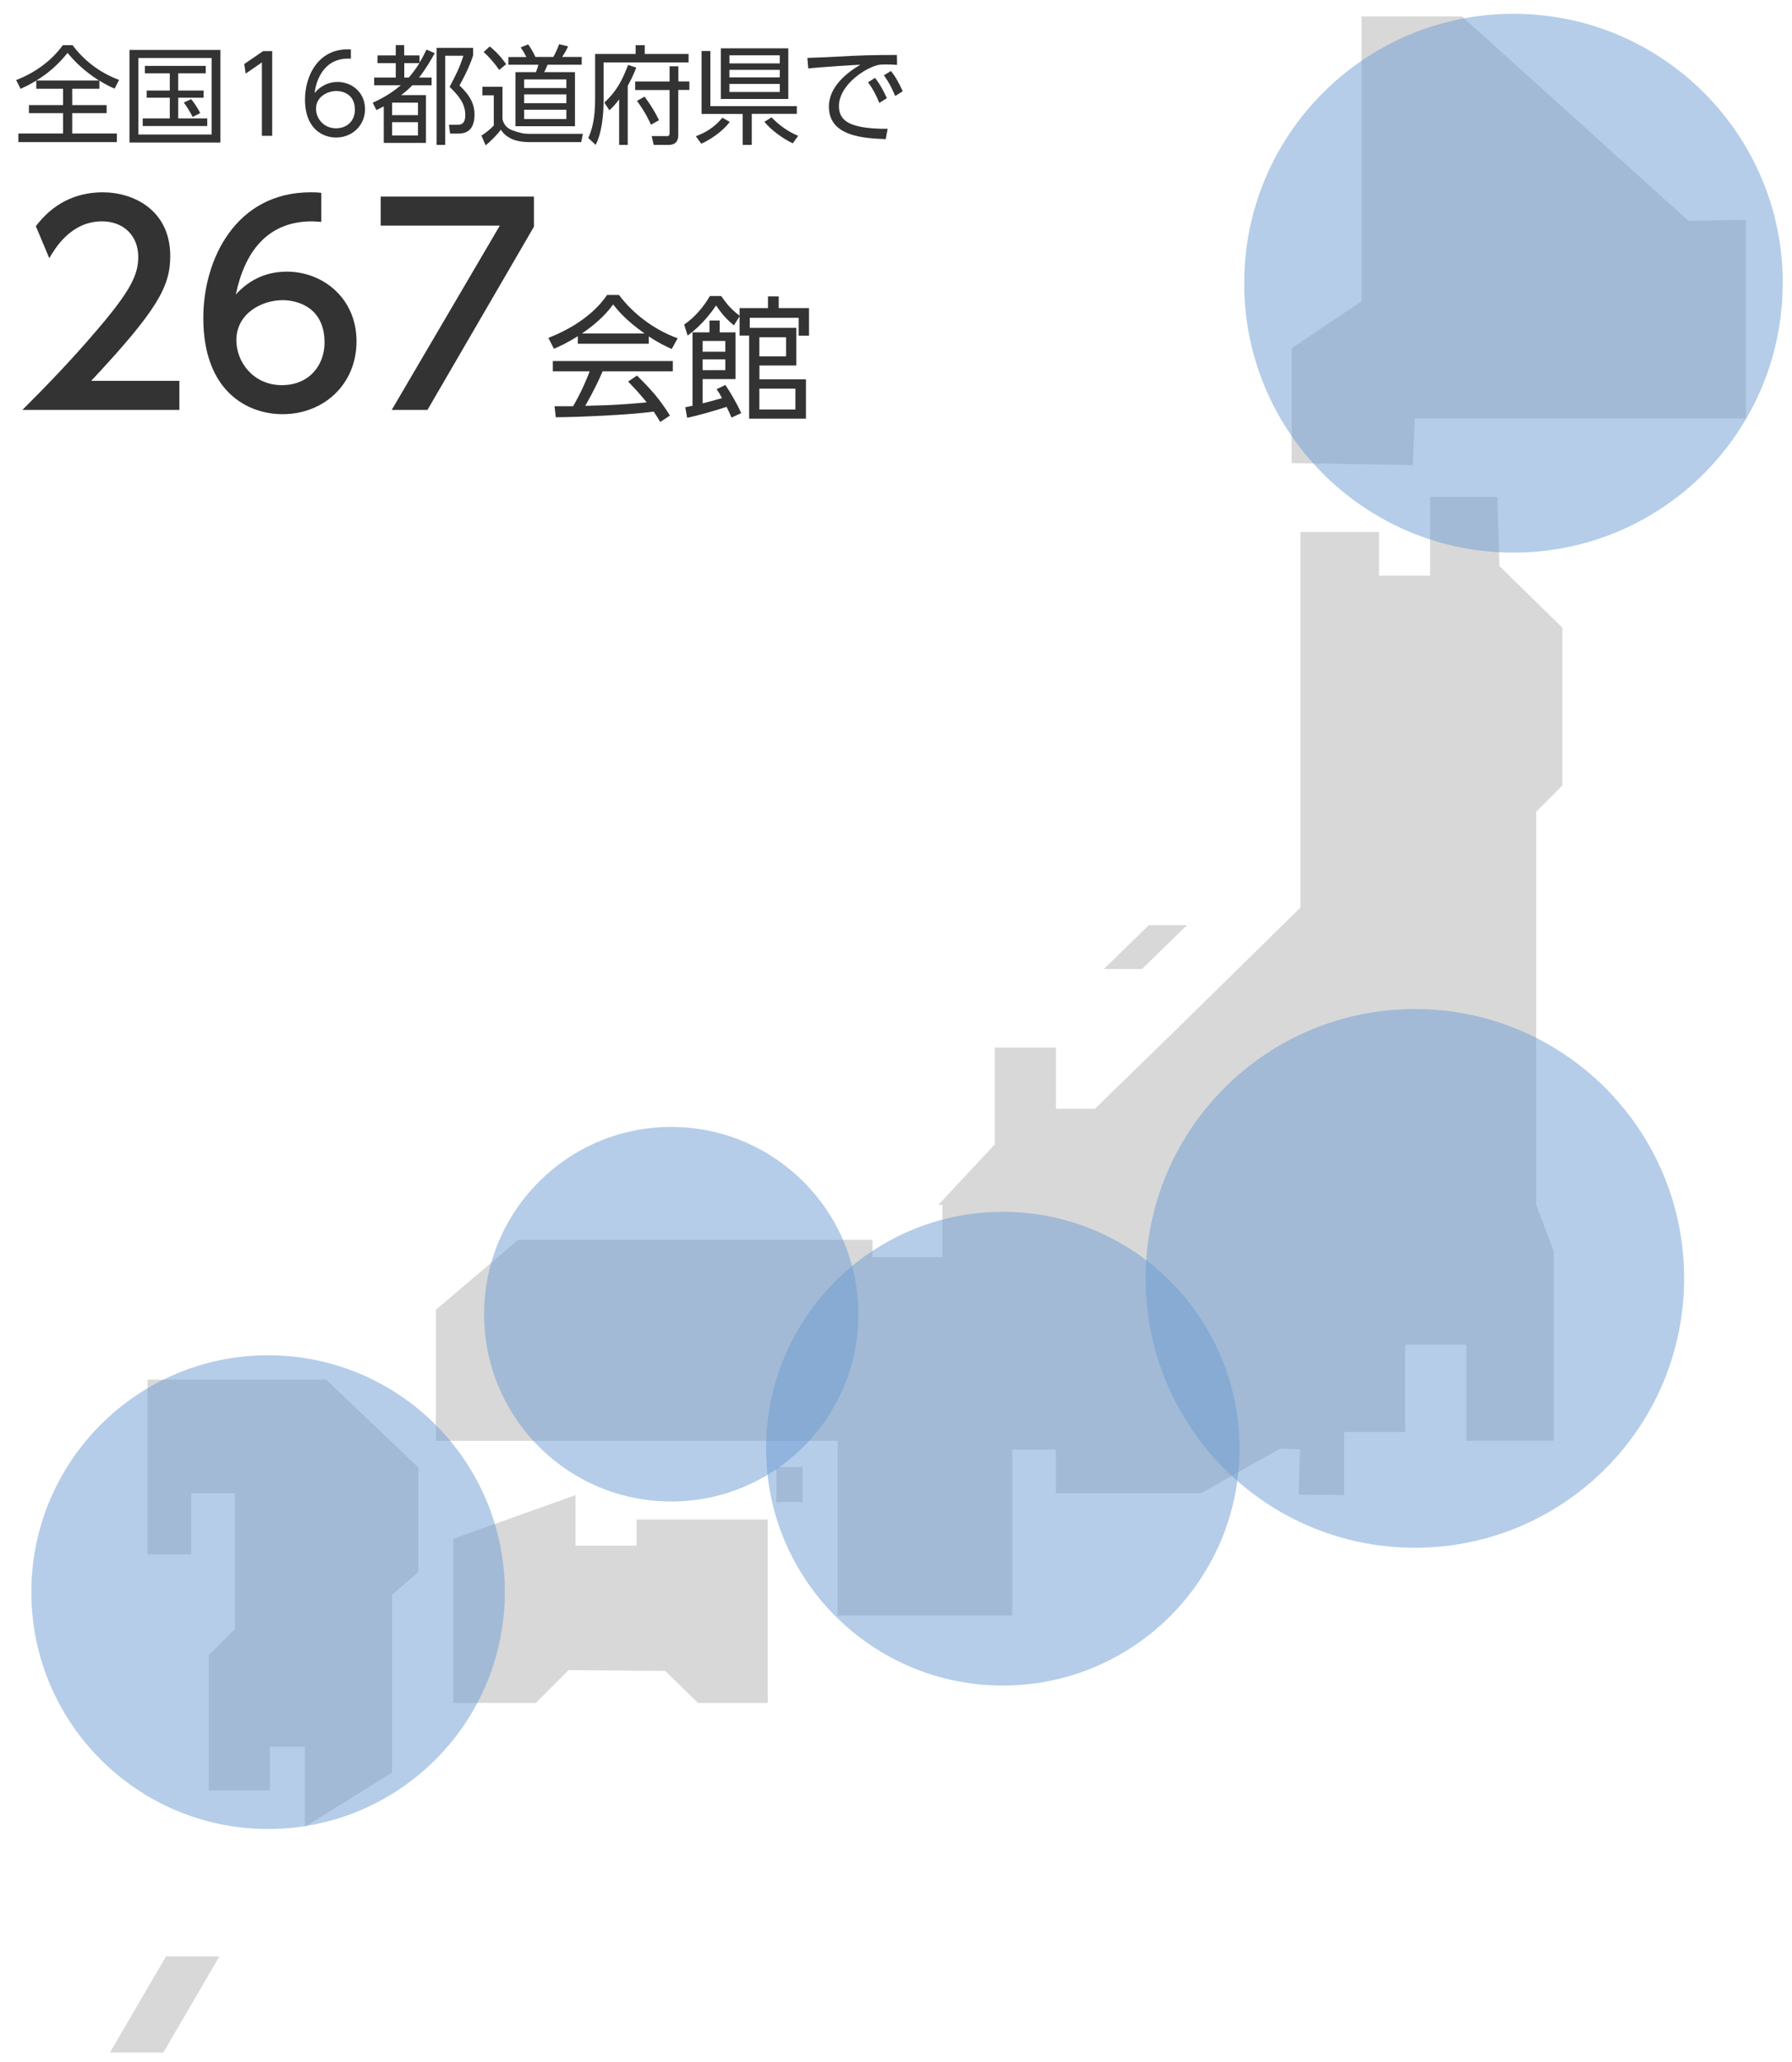
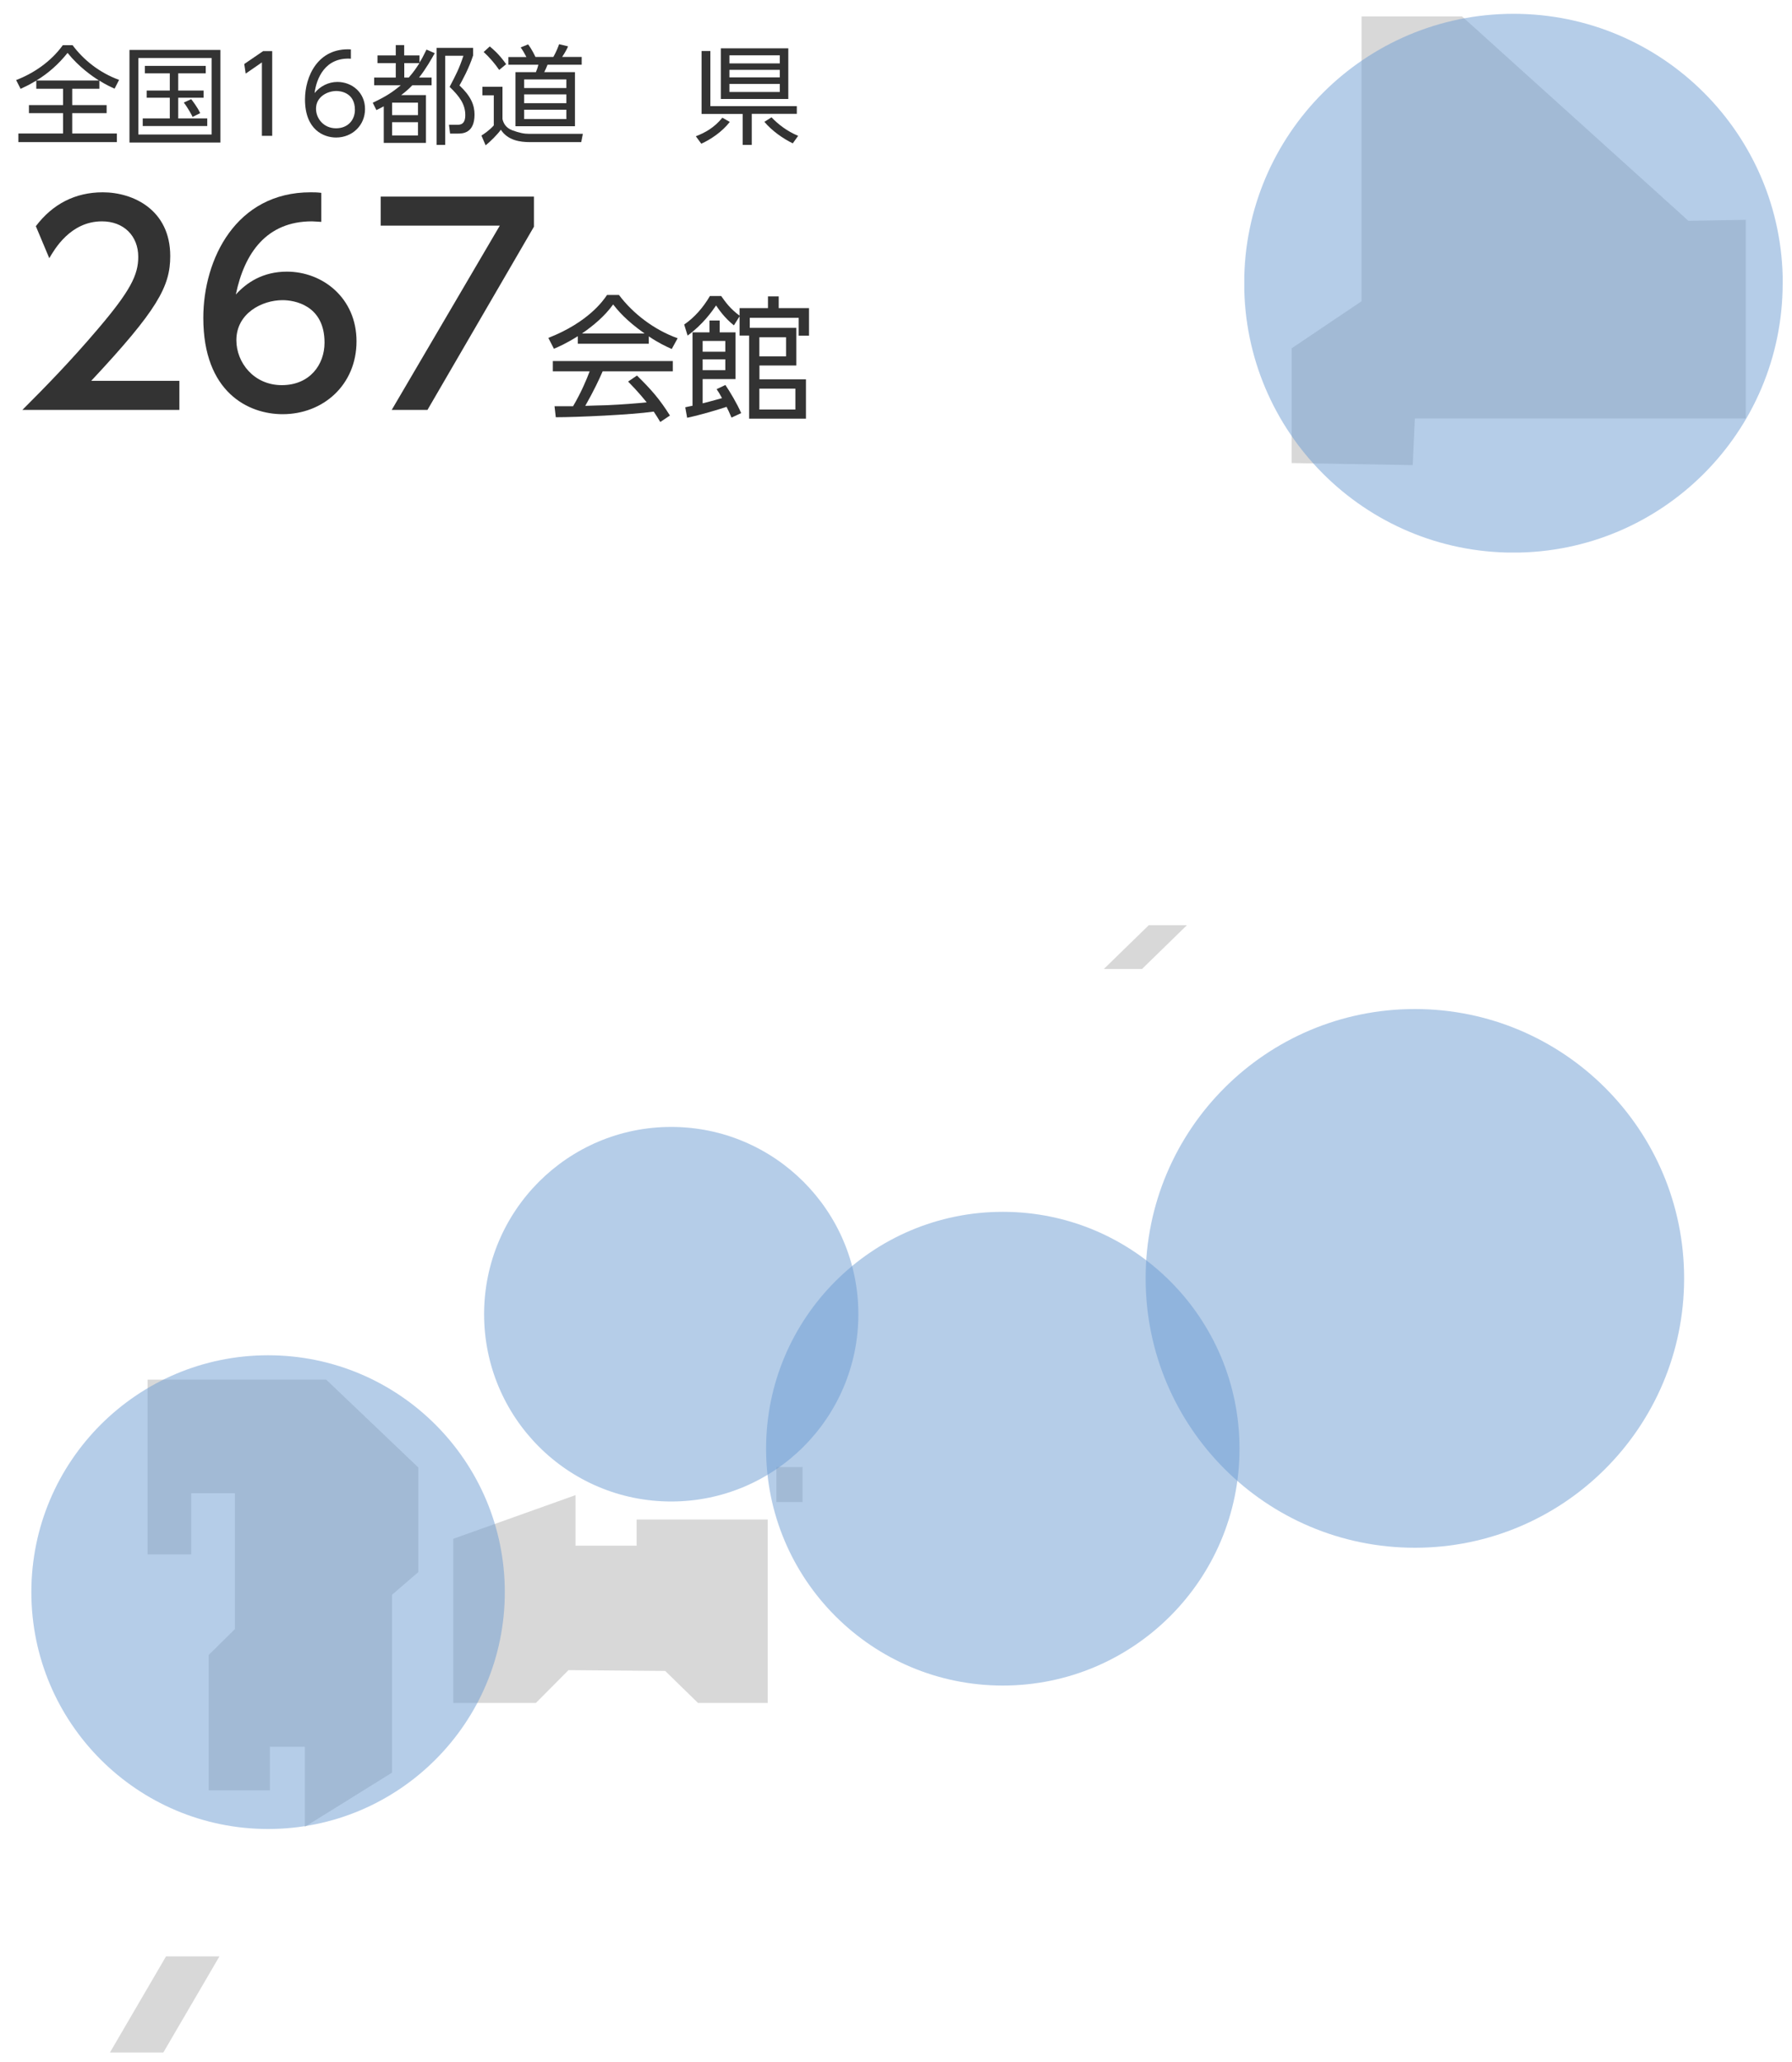
<svg xmlns="http://www.w3.org/2000/svg" width="200" height="230" viewBox="0 0 200 230">
  <defs>
    <style>
      .cls-1 {
        clip-path: url(#clippath-6);
      }

      .cls-2 {
        clip-path: url(#clippath-7);
      }

      .cls-3 {
        clip-path: url(#clippath-4);
      }

      .cls-4 {
        fill: none;
      }

      .cls-5 {
        clip-path: url(#clippath-1);
      }

      .cls-6 {
        isolation: isolate;
      }

      .cls-7 {
        clip-path: url(#clippath-5);
      }

      .cls-8 {
        fill: #d8d8d8;
      }

      .cls-9 {
        clip-path: url(#clippath-3);
      }

      .cls-10 {
        fill: #333;
      }

      .cls-11 {
        fill: #6c9bd2;
      }

      .cls-12 {
        clip-path: url(#clippath-2);
      }

      .cls-13 {
        clip-path: url(#clippath);
      }

      .cls-14 {
        mix-blend-mode: multiply;
        opacity: .5;
      }
    </style>
    <clipPath id="clippath">
      <rect class="cls-4" width="200" height="230" />
    </clipPath>
    <clipPath id="clippath-1">
      <rect class="cls-4" width="200" height="230" />
    </clipPath>
    <clipPath id="clippath-2">
      <rect class="cls-4" width="200" height="230" />
    </clipPath>
    <clipPath id="clippath-3">
      <rect class="cls-4" x="127.87" y="112.54" width="60.09" height="60.09" />
    </clipPath>
    <clipPath id="clippath-4">
      <rect class="cls-4" x="138.87" y="1.54" width="60.09" height="60.09" />
    </clipPath>
    <clipPath id="clippath-5">
      <rect class="cls-4" x="85.49" y="135.16" width="52.85" height="52.85" />
    </clipPath>
    <clipPath id="clippath-6">
      <rect class="cls-4" x="3.49" y="151.16" width="52.85" height="52.85" />
    </clipPath>
    <clipPath id="clippath-7">
      <rect class="cls-4" x="54.03" y="125.7" width="41.77" height="41.77" />
    </clipPath>
  </defs>
  <g class="cls-6">
    <g id="_レイヤー_1" data-name="レイヤー 1">
      <g class="cls-13">
        <polygon class="cls-8" points="157.67 51.88 157.91 46.67 194.84 46.67 194.84 24.52 188.44 24.63 163.17 1.83 151.96 1.83 151.96 33.6 144.16 38.85 144.16 51.65 157.67 51.88" />
        <rect class="cls-8" x="86.65" y="163.64" width="2.92" height="3.9" />
        <g class="cls-5">
-           <path class="cls-8" d="M167.35,63.14l-.23-7.7h-7.51v8.77h-5.7v-4.87h-8.77v41.89l-14.15,13.89-8.79,8.55h-4.35v-6.82h-6.82v10.79l-6.3,6.75h.45v5.85h-7.8v-1.95h-39.54l-9.19,7.8v14.62h44.84v19.5h19.49v-18.52h4.87v4.87h16.18l8.82-4.97,2.24.08s-.15,5.12-.15,5.05l5.07.04v-7.03h6.82v-9.75h6.82v10.72h9.75v-21.14l-1.95-5.16v-43.86l2.92-2.92v-17.61l-7.02-6.87Z" />
          <polygon class="cls-8" points="132.47 103.2 128.21 103.2 123.2 108.08 127.46 108.08 132.47 103.2" />
          <polygon class="cls-8" points="85.68 181.11 85.68 175.16 85.68 169.49 71.05 169.49 71.05 172.41 64.23 172.41 64.23 166.77 50.59 171.64 50.59 181.11 50.59 189.95 59.81 189.95 63.45 186.29 74.24 186.38 77.9 189.95 85.68 189.95 85.68 181.11" />
          <polygon class="cls-8" points="18.53 218.22 12.27 228.94 18.23 228.94 24.49 218.22 18.53 218.22" />
          <polygon class="cls-8" points="21.34 166.56 26.22 166.56 26.22 170.7 26.22 181.71 23.29 184.6 23.29 187.88 23.29 199.7 30.12 199.7 30.12 194.83 34.02 194.83 34.02 203.77 43.76 197.72 43.76 190.68 43.76 177.88 46.69 175.35 46.69 173.3 46.69 163.69 36.41 153.89 28.26 153.89 21.78 153.89 16.47 153.89 16.47 173.38 21.34 173.38 21.34 166.56" />
          <g>
            <path class="cls-10" d="M11.08,9.9h-3.02v1.82h3.84v.9h-3.84v2.27h4.98v.96H2.05v-.96h4.99v-2.27h-3.81v-.9h3.81v-1.82h-2.99v-.91c-.82.49-1.32.72-1.75.92l-.5-.98c1.91-.73,3.87-2.03,5.21-3.89h1.09c1.21,1.63,2.99,3.07,5.19,3.87l-.5.98c-.42-.19-.96-.43-1.7-.9v.9ZM11.04,8.98c-.74-.48-2.22-1.49-3.5-3.08-.97,1.22-2.15,2.28-3.48,3.08h6.98Z" />
            <path class="cls-10" d="M24.6,5.57v10.33h-10.15V5.57h10.15ZM23.62,6.47h-8.18v8.53h8.18V6.47ZM22.96,8.18h-3.07v1.92h2.83v.8h-2.83v2.31h3.24v.85h-7.2v-.85h3.02v-2.31h-2.58v-.8h2.58v-1.92h-2.78v-.83h6.79v.83ZM21.49,13.03c-.05-.11-.49-.97-.98-1.59l.83-.38c.12.16.7.89,1,1.56l-.84.42Z" />
            <path class="cls-10" d="M29.37,5.7h1.01v9.45h-1.15V6.96l-1.81,1.25-.16-1.07,2.11-1.44Z" />
            <path class="cls-10" d="M39.18,6.55c-2.9-.2-3.87,2.21-4.07,3.83.62-.77,1.56-1.24,2.54-1.24,1.65,0,3.09,1.19,3.09,3.02s-1.43,3.18-3.23,3.18c-1.36,0-3.47-.84-3.47-4.25,0-2.54,1.42-5.79,5.12-5.58v1.03ZM37.55,10.15c-1.01,0-2.28.64-2.28,1.97,0,1.13.88,2.19,2.23,2.19s2.11-.95,2.11-2.06c0-1.94-1.64-2.1-2.06-2.1Z" />
            <path class="cls-10" d="M48.52,5.93c-.37.66-.95,1.7-1.75,2.72h1.4v.86h-2.15c-.41.42-.7.68-1.25,1.1h2.77v5.33h-4.71v-4.08c-.25.13-.37.2-.82.42l-.41-.82c1.49-.71,2.15-1.14,3.13-1.95h-2.97v-.86h2.41v-1.61h-2.04v-.86h2.04v-1.15h.94v1.15h1.71v.8c.24-.38.43-.72.78-1.45l.91.4ZM46.65,11.45h-2.89v1.39h2.89v-1.39ZM46.65,13.63h-2.89v1.48h2.89v-1.48ZM45.62,8.65c.59-.68.78-.98,1.19-1.61h-1.69v1.61h.5ZM52.79,6.22c-.46,1.43-1.24,2.83-1.51,3.31,1.3,1.22,1.68,2.21,1.68,3.25,0,2.12-1.37,2.12-1.88,2.12h-.85l-.12-.98h.84c.46.02.98-.07.98-1.08,0-1.19-.62-2.07-1.75-3.15.74-1.42,1.06-2.02,1.54-3.47h-2.03v9.94h-.96V5.34h4.07v.88Z" />
            <path class="cls-10" d="M56.08,9.68v3.59c.08.38.31.97,1.09,1.26.78.29,1.31.4,1.92.4h5.96l-.18.92h-5.78c-.96,0-2.41-.16-3.19-1.38-.4.55-1.15,1.3-1.7,1.74l-.47-1.09c.26-.17.85-.54,1.38-1.13v-3.36h-1.27v-.95h2.24ZM55.71,7.8c-.43-.65-1.12-1.45-1.73-2l.68-.62c.34.28,1.03.84,1.83,1.98l-.79.65ZM64.91,7.22h-3.8c-.07.18-.24.59-.37.83h3.43v6.03h-6.64v-6.03h2.28c.12-.29.2-.53.28-.83h-3.35v-.86h2.01c-.17-.34-.42-.77-.64-1.07l.83-.34c.42.55.71,1.18.82,1.4h2c.32-.55.59-1.26.64-1.42l1,.24c-.19.48-.62,1.12-.66,1.18h2.18v.86ZM63.21,8.86h-4.71v.96h4.71v-.96ZM63.21,10.53h-4.71v.98h4.71v-.98ZM63.21,12.24h-4.71v1.04h4.71v-1.04Z" />
-             <path class="cls-10" d="M71.96,5.04v.98h4.89v.94h-9.48v3.95c0,3.36-.61,4.67-.89,5.25l-.82-.77c.4-.91.76-2.07.76-4.39v-4.98h4.52v-.98h1.01ZM70.06,16.16h-.96v-5.08c-.52.7-.77.92-1.09,1.22l-.56-.86c1.32-1.21,1.99-2.45,2.65-4.2l.91.3c-.19.49-.42,1.06-.95,2.04v6.58ZM75.7,9.08h1.24v.95h-1.24v5.07c0,.68-.37,1.06-1.03,1.06h-1.71l-.23-.98h1.66c.19.01.34.01.34-.37v-4.77h-3.84v-.95h3.84v-1.7h.98v1.7ZM72.65,13.91c-.22-.48-.56-1.28-1.56-2.66l.85-.47c.83,1.12,1.24,1.87,1.61,2.63l-.9.5Z" />
            <path class="cls-10" d="M77.66,15.2c1.06-.41,2.05-.96,2.96-2.07l.83.47c-.88,1.13-2.15,1.96-3.18,2.43l-.61-.83ZM83.91,16.16h-1.02v-3.45h-4.59v-7.02h.98v6.15h9.65v.86h-5.03v3.45ZM87.98,5.39v5.65h-7.53v-5.65h7.53ZM87.03,6.17h-5.62v.9h5.62v-.9ZM87.03,7.79h-5.62v.84h5.62v-.84ZM87.03,9.36h-5.62v.9h5.62v-.9ZM86.11,13.09c.7.74,1.74,1.56,2.97,2.06l-.6.84c-1.09-.53-2.33-1.4-3.17-2.4l.79-.5Z" />
-             <path class="cls-10" d="M100.14,7.24c-.52-.04-.89-.05-1.22-.05-.59,0-.85.02-1.21.14-1.73.58-4.08,2.43-4.08,4.5,0,1.56,1.15,2.05,2.42,2.31.77.16,1.95.25,3.02.22l-.22,1.16c-2.36-.1-6.34-.26-6.34-3.62,0-2.28,2.1-3.85,3.51-4.68-.35.01-4.5.26-5.81.42l-.1-1.18c.59-.01,2.66-.11,3.27-.14,2.84-.16,3.97-.18,6.72-.19l.02,1.1ZM97.66,8.68c.55.71.9,1.36,1.32,2.27l-.84.53c-.4-.96-.7-1.52-1.26-2.31l.78-.48ZM99.43,7.91c.58.74.89,1.33,1.32,2.27l-.84.53c-.41-.97-.68-1.49-1.26-2.31l.78-.48Z" />
          </g>
        </g>
        <g>
          <path class="cls-10" d="M20.02,42.48v3.24H2.5c2.61-2.61,5.37-5.43,8.43-9.03,3.63-4.26,4.5-6.03,4.5-8.04,0-2.34-1.62-3.96-4.05-3.96-3.54,0-5.31,3.15-5.88,4.11l-1.5-3.57c1.86-2.46,4.38-3.78,7.47-3.78,3.39,0,7.53,1.95,7.53,7.11,0,3.39-1.41,6-8.82,13.92h9.84Z" />
          <path class="cls-10" d="M35.86,24.75c-.69-.03-.75-.06-1.05-.06-5.04,0-7.53,3.51-8.49,8.16,1.2-1.32,3-2.55,5.7-2.55,3.99,0,7.77,2.94,7.77,7.77s-3.69,8.13-8.25,8.13c-3.81,0-8.85-2.43-8.85-10.74,0-6.57,3.66-14.01,11.97-14.01.42,0,.69,0,1.2.06v3.24ZM31.54,33.48c-2.31,0-5.16,1.47-5.16,4.47,0,2.49,1.95,5.01,5.07,5.01s4.77-2.28,4.77-4.74c0-4.2-3.39-4.74-4.68-4.74Z" />
          <path class="cls-10" d="M59.59,21.93v3.36l-11.88,20.43h-3.99l12.06-20.55h-13.29v-3.24h17.1Z" />
        </g>
        <g>
          <path class="cls-10" d="M72.42,38.34h-7.93v-.84c-1.33.83-2.16,1.19-2.67,1.4l-.62-1.21c4.47-1.75,6.15-4.19,6.55-4.79h1.33c1.56,2.08,3.94,3.9,6.55,4.83l-.66,1.2c-.66-.3-1.5-.69-2.56-1.41v.82ZM71.1,41.9c1.6,1.57,2.52,2.62,3.67,4.45l-1.08.72c-.24-.41-.42-.69-.73-1.16-2.5.36-8.62.63-10.93.63l-.14-1.23h2.07c.95-1.62,1.52-3.02,1.85-3.89h-4.11v-1.15h13.39v1.15h-7.83c-.36.83-.96,2.13-1.94,3.85.38-.02,2.05-.06,2.37-.07,1.83-.08,3.38-.21,4.48-.32-.15-.19-.9-1.14-2.07-2.32l.99-.67ZM71.94,37.2c-2.12-1.5-2.98-2.58-3.51-3.24-.95,1.32-2.22,2.37-3.48,3.24h6.99Z" />
          <path class="cls-10" d="M82.53,34.37h3.18v-1.31h1.2v1.31h3.38v3.07h-1.15v-1.99h-5.46v1.12h5.19v4.2h-4.11v1.54h5.19v4.39h-6.34v-9.27h-1.07v-2.15l-.63,1.01c-1.06-.83-1.74-1.85-1.99-2.22-.41.6-1.47,2.13-3.18,3.36l-.38-1.23c1.11-.76,2.1-1.86,2.87-3.18h1.26c.51.72,1,1.41,2.05,2.19v-.85ZM80.95,42.93c.51.75,1.32,2.1,1.77,3.15l-1.08.5c-.25-.61-.38-.85-.55-1.2-.89.3-2.85.89-4.4,1.22l-.21-1.17c.1-.03.65-.14.81-.17v-8.19h1.89v-1.32h1.14v1.32h1.77v5.21h-3.67v2.71c.31-.08,1.06-.27,2.16-.58-.25-.48-.38-.68-.6-1l.98-.47ZM80.95,38.03h-2.53v1.2h2.53v-1.2ZM80.95,40.08h-2.53v1.21h2.53v-1.21ZM87.73,37.62h-2.98v2.13h2.98v-2.13ZM88.77,43.35h-4.02v2.33h4.02v-2.33Z" />
        </g>
        <g class="cls-12">
          <g class="cls-14">
            <g class="cls-9">
              <path class="cls-11" d="M187.96,142.59c0,16.59-13.45,30.05-30.05,30.05s-30.05-13.45-30.05-30.05,13.45-30.04,30.05-30.04,30.05,13.45,30.05,30.04" />
            </g>
          </g>
          <g class="cls-14">
            <g class="cls-3">
              <path class="cls-11" d="M198.96,31.59c0,16.59-13.45,30.05-30.05,30.05s-30.05-13.45-30.05-30.05S152.32,1.54,168.92,1.54s30.05,13.45,30.05,30.04" />
            </g>
          </g>
          <g class="cls-14">
            <g class="cls-7">
              <path class="cls-11" d="M138.34,161.59c0,14.59-11.83,26.42-26.42,26.42s-26.42-11.83-26.42-26.42,11.83-26.42,26.42-26.42,26.42,11.83,26.42,26.42" />
            </g>
          </g>
          <g class="cls-14">
            <g class="cls-1">
              <path class="cls-11" d="M56.34,177.59c0,14.59-11.83,26.42-26.42,26.42s-26.42-11.83-26.42-26.42,11.83-26.42,26.42-26.42,26.42,11.83,26.42,26.42" />
            </g>
          </g>
          <g class="cls-14">
            <g class="cls-2">
              <path class="cls-11" d="M95.8,146.59c0,11.54-9.35,20.89-20.89,20.89s-20.88-9.35-20.88-20.89,9.35-20.89,20.88-20.89,20.89,9.35,20.89,20.89" />
            </g>
          </g>
        </g>
      </g>
    </g>
  </g>
</svg>